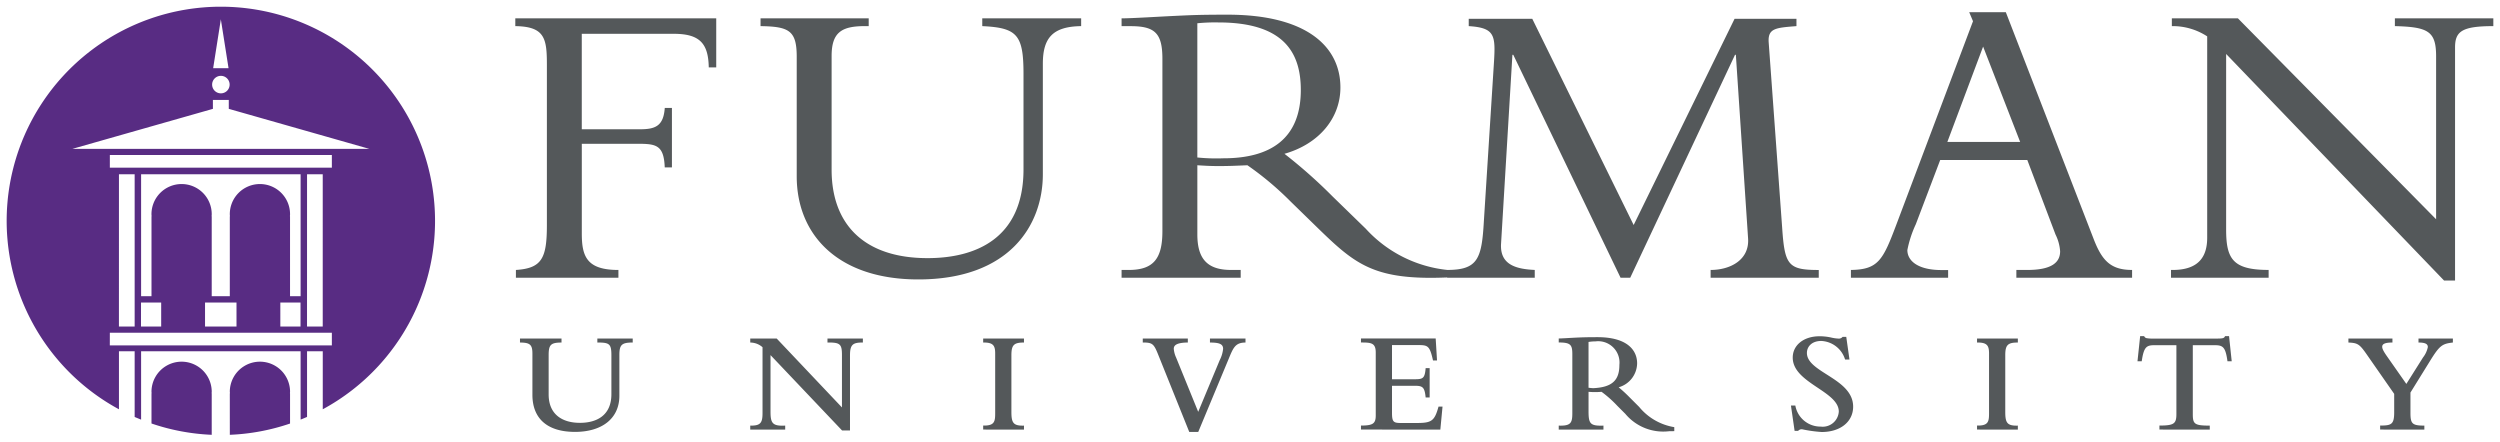
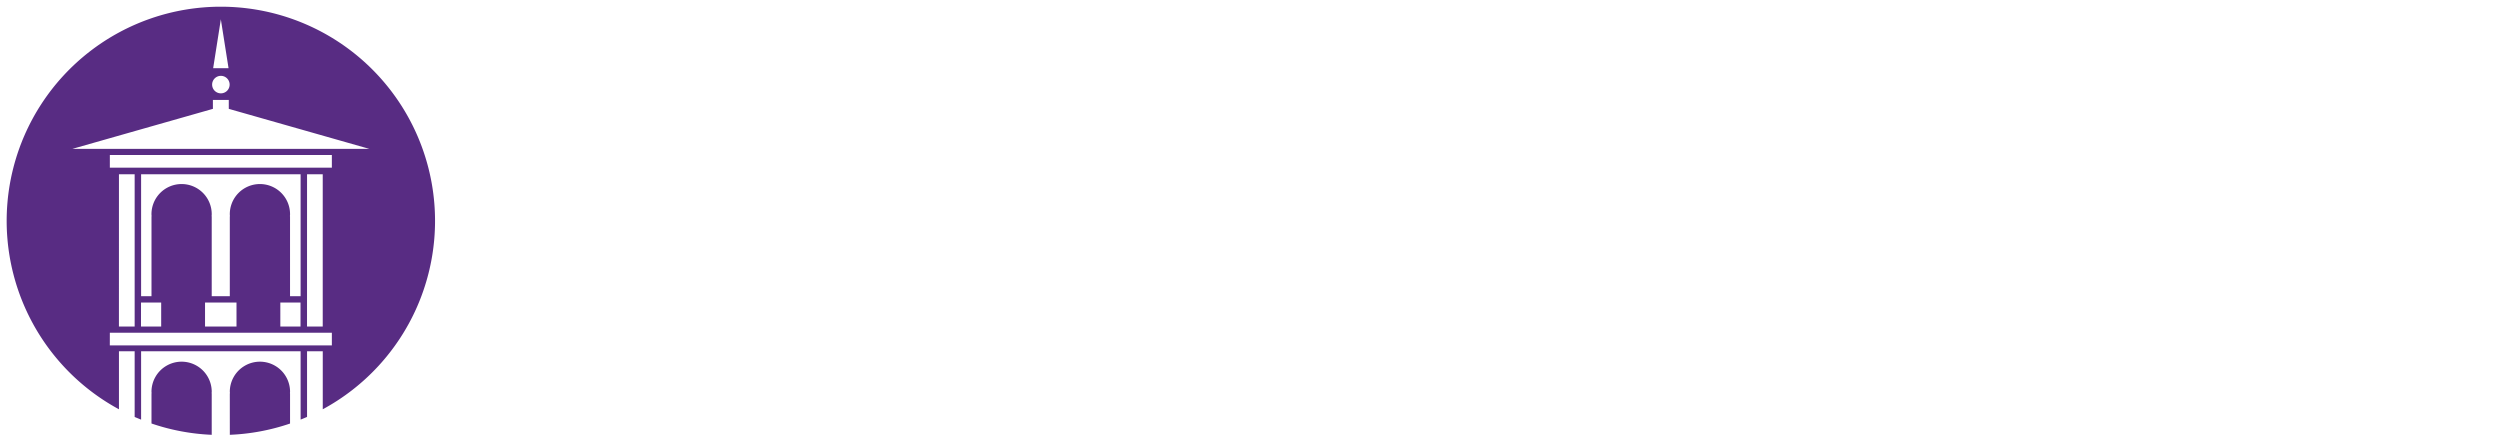
<svg xmlns="http://www.w3.org/2000/svg" width="187.383" height="33.111" viewBox="0 0 187.383 33.111">
  <g transform="translate(0.5 0.5)">
-     <path d="M96.45,31.259a.354.354,0,0,0-.3.121h-.263l-.274-1.9h.329a1.911,1.911,0,0,0,1.9,1.579A1.209,1.209,0,0,0,99.2,29.933c0-1.535-3.453-2.138-3.453-4.045,0-.943.833-1.6,2.006-1.6a4.05,4.05,0,0,1,.844.088,3,3,0,0,0,.581.087.351.351,0,0,0,.307-.131h.274l.241,1.7h-.329a1.958,1.958,0,0,0-1.787-1.392c-.7,0-1.074.417-1.074.9,0,1.47,3.465,1.908,3.465,4.024,0,1.129-.954,1.9-2.358,1.9A9.979,9.979,0,0,1,96.45,31.259Zm-45.935.2L48.159,25.6c-.307-.757-.427-.844-1.129-.844v-.3h3.377v.3c-.9.011-1.053.241-1.053.471a1.94,1.94,0,0,0,.176.658l1.655,4.067L52.8,26.074a2.352,2.352,0,0,0,.252-.844c0-.362-.285-.471-.986-.471v-.3h2.664v.3c-.778,0-.921.405-1.272,1.25l-2.269,5.448ZM1.282,28.672V25.592c0-.669-.176-.833-.932-.833v-.3H3.463v.3c-.811,0-.964.175-.964.943V28.65c0,1.458.975,2.127,2.346,2.127,1.217,0,2.357-.526,2.357-2.149V25.7c0-.855-.164-.943-1.053-.943v-.3H8.8v.3c-.833,0-1,.175-1,.943v3.048c0,1.721-1.326,2.707-3.322,2.707C2.4,31.457,1.282,30.459,1.282,28.672Zm81.9,1.414-.581-.581a8.4,8.4,0,0,0-1.184-1.053,5.713,5.713,0,0,1-.975,0V29.9c0,.943.121,1.119,1.118,1.085v.3H78.208v-.3c.921.033,1.019-.219,1.019-.943v-4.4c0-.713-.121-.888-1.019-.888v-.3c.252,0,.811-.044,1.568-.076.581-.022,1.118-.022,1.337-.022,2.215,0,2.971.965,2.971,1.963A1.9,1.9,0,0,1,82.7,28.113a10.366,10.366,0,0,1,.822.756l.713.713A4.3,4.3,0,0,0,86.869,31.1V31.4q-.2.005-.379.005A3.7,3.7,0,0,1,83.186,30.087Zm-2.741-5.372v3.432c.077.011.285.033.351.033,1.458-.066,1.962-.625,1.962-1.743a1.6,1.6,0,0,0-1.787-1.765A3.375,3.375,0,0,0,80.445,24.714ZM24.49,31.347,19.129,25.7v4.21c0,.855.109,1.129,1.1,1.074v.3h-2.62v-.3c.789.022.921-.23.921-.943V25.109a1.394,1.394,0,0,0-.921-.35v-.3h1.984l4.89,5.164V25.7c0-.822-.132-.954-1.085-.943v-.3h2.653v.3c-.734,0-.965.131-.965.965v5.625Zm115.285-.066v-.3c.833,0,1.053-.077,1.053-.987V28.606l-2.061-2.96c-.548-.789-.691-.856-1.37-.888v-.3h3.3v.3c-.592,0-.767.12-.767.318,0,.143.087.329.373.735l1.436,2.05,1.25-1.984a1.87,1.87,0,0,0,.361-.779c0-.241-.208-.34-.7-.34v-.3h2.577v.3c-.8.087-1,.23-1.7,1.359l-1.48,2.39v1.524c0,.811.132.954,1.042.954v.3Zm-16.543,0v-.3c1.1,0,1.272-.143,1.272-.866V24.956h-1.568c-.647,0-.866.066-1.031,1.206h-.318l.2-1.886h.3a.248.248,0,0,0,.176.153,2.706,2.706,0,0,0,.537.033h4.638c.559,0,.647-.022.712-.186h.3l.2,1.886h-.318c-.154-1.14-.373-1.206-1.031-1.206h-1.568v5.163c0,.746.121.866,1.272.866v.3Zm-13.671,0v-.3c.866.022.9-.318.9-.943V25.58c0-.592-.143-.833-.9-.822v-.3h3.059v.3c-.735,0-.943.165-.943.943v4.265c0,.823.153,1.042.943,1.02v.3Zm-46.176,0v-.3c.889,0,1.107-.143,1.107-.756V25.5c0-.724-.362-.745-1.107-.745v-.3h5.6l.1,1.645h-.3l-.055-.23c-.219-.9-.395-.921-1.1-.921H65.711V27.51h1.7c.636,0,.757-.077.822-.834h.3v2.2h-.3c-.077-.778-.219-.877-.822-.877h-1.7v2c0,.68.087.789.647.789h1.217c1.107,0,1.327-.153,1.623-1.228h.3l-.164,1.722Zm-28.317,0v-.3c.866.022.9-.318.9-.943V25.58c0-.592-.143-.833-.9-.822v-.3h3.059v.3c-.735,0-.943.165-.943.943v4.265c0,.823.153,1.042.943,1.02v.3Zm109.5-11.168L128.232,3.129V16.286c0,2.208.5,3.03,3.185,3.03V19.9H124.1v-.582h.127c1.955,0,2.585-1.006,2.585-2.417V1.81a4.722,4.722,0,0,0-2.649-.768V.46h4.953L143.97,15.519V3.313c0-1.871-.567-2.209-3.09-2.271V.46h7.379v.582c-2.365,0-2.869.4-2.869,1.6V20.113ZM21.093,12.3V3.343c0-1.963-.567-2.27-2.712-2.3V.46h8.107v.582H26.2c-1.735,0-2.492.46-2.492,2.239v8.526c0,4.142,2.492,6.625,7.192,6.625,3.564,0,7.191-1.441,7.191-6.655V4.631c0-2.944-.473-3.465-3.091-3.589V.46h7.412v.582c-2.113.031-2.871.86-2.871,2.823v8.279c0,3.805-2.491,7.884-9.335,7.884C24.185,20.029,21.093,16.686,21.093,12.3ZM60.2,16.225,58.122,14.2a23.138,23.138,0,0,0-3.248-2.729c-.789.03-1.293.061-2.145.061-.694,0-1.1-.031-1.608-.061v5.184c0,1.84.757,2.662,2.524,2.662h.725V19.9H45.442v-.582h.536c1.861,0,2.524-.852,2.524-2.907V3.5c0-1.9-.536-2.455-2.366-2.455h-.694V.46c.757,0,2.682-.123,3.974-.184S51.341.184,53.391.184c5.836,0,8.453,2.331,8.453,5.459,0,2.3-1.608,4.233-4.194,4.969a37.454,37.454,0,0,1,3.6,3.19l2.492,2.423a9.616,9.616,0,0,0,6.111,3.091c2.3,0,2.585-.852,2.743-3.644l.758-11.93c.125-2.025.062-2.576-1.892-2.7V.491h4.762l7.6,15.458L91.389.491h4.637v.551c-1.546.124-2.146.154-2.083,1.2l1.01,13.894c.19,2.823.442,3.184,2.744,3.184V19.9H89.592v-.582c1.482,0,2.933-.76,2.807-2.386L91.484,3.19h-.062L83.567,19.9h-.725L74.8,3.19h-.064l-.851,14.163c-.094,1.564,1.1,1.9,2.525,1.963V19.9H69.847V19.88c-.438.018-.849.027-1.238.027C64.176,19.907,62.768,18.719,60.2,16.225ZM51.12.828v10.06a14.179,14.179,0,0,0,1.956.061c3.5,0,5.8-1.442,5.8-5.122,0-2.852-1.325-5.061-6.182-5.061A13.23,13.23,0,0,0,51.12.828ZM112.509,19.9v-.582h.82c1.8,0,2.46-.545,2.46-1.4a3.338,3.338,0,0,0-.346-1.258l-2.114-5.583H106.8l-1.829,4.816a8.419,8.419,0,0,0-.632,1.932c0,.828.82,1.5,2.555,1.5h.5V19.9h-7.286v-.582c2.049-.031,2.4-.73,3.406-3.4L109.259.675,108.975,0h2.745l6.592,17.023c.631,1.625,1.294,2.294,2.871,2.294V19.9ZM107.336,9.723h5.457l-2.776-7.147ZM.045,19.9v-.582C2,19.193,2.367,18.433,2.367,15.95V3.926c0-1.963-.159-2.853-2.367-2.884V.46H15.06V4.134H14.5c-.032-1.78-.663-2.516-2.618-2.516h-6.9V8.773H9.374c1.167,0,1.735-.283,1.829-1.6h.536v4.459H11.2c-.064-1.778-.725-1.771-2.239-1.771H4.984v6.735c0,1.717.378,2.723,2.744,2.723V19.9Z" transform="translate(38.124 0.416)" fill="#54585a" stroke="rgba(0,0,0,0)" stroke-miterlimit="10" stroke-width="1" />
    <path d="M16.725,28.978h.012c0-.038-.012-.073-.012-.111a2.258,2.258,0,1,1,4.516,0c0,.039-.009.073-.011.111h.01v2.268a15.965,15.965,0,0,1-4.514.844Zm-5.87,2.265V28.978h.01c0-.038-.011-.073-.011-.111a2.258,2.258,0,1,1,4.516,0c0,.039-.009.073-.011.111h.01V32.09A16,16,0,0,1,10.855,31.242Zm11.176-5.414H10.076v5.124q-.244-.1-.483-.2V25.829H8.416v4.348a16.054,16.054,0,1,1,15.276,0V25.829H22.514V30.75c-.16.07-.321.137-.482.2Zm-14.3-.438H24.374v-.953H7.733Zm14.781-1.415h1.178V12.562H22.514Zm-2,0h1.513v-1.8H20.512Zm-5.644,0h2.359v-1.8H14.868Zm-4.8,0h1.513v-1.8H10.07Zm-1.654,0H9.593V12.562H8.416ZM21.24,15.6c0,.039-.01.074-.011.112h.01V21.7h.792V12.562H10.076V21.7h.779V15.712h.01c0-.038-.011-.073-.011-.112a2.258,2.258,0,1,1,4.515,0c0,.039-.009.074-.01.112h.01V21.7h1.356V15.712h.011c0-.038-.011-.073-.011-.112a2.258,2.258,0,1,1,4.515,0ZM7.733,12.068H24.374v-.952H7.733Zm7.725-4.409-10.537,3H27.186l-10.538-3V6.992H15.457ZM15.4,5.84a.656.656,0,1,0,.656-.655A.655.655,0,0,0,15.4,5.84ZM16.05.968,15.477,4.61H16.63L16.056.968V.923l0,.023,0-.023Z" fill="#582c83" stroke="rgba(0,0,0,0)" stroke-miterlimit="10" stroke-width="1" />
  </g>
</svg>